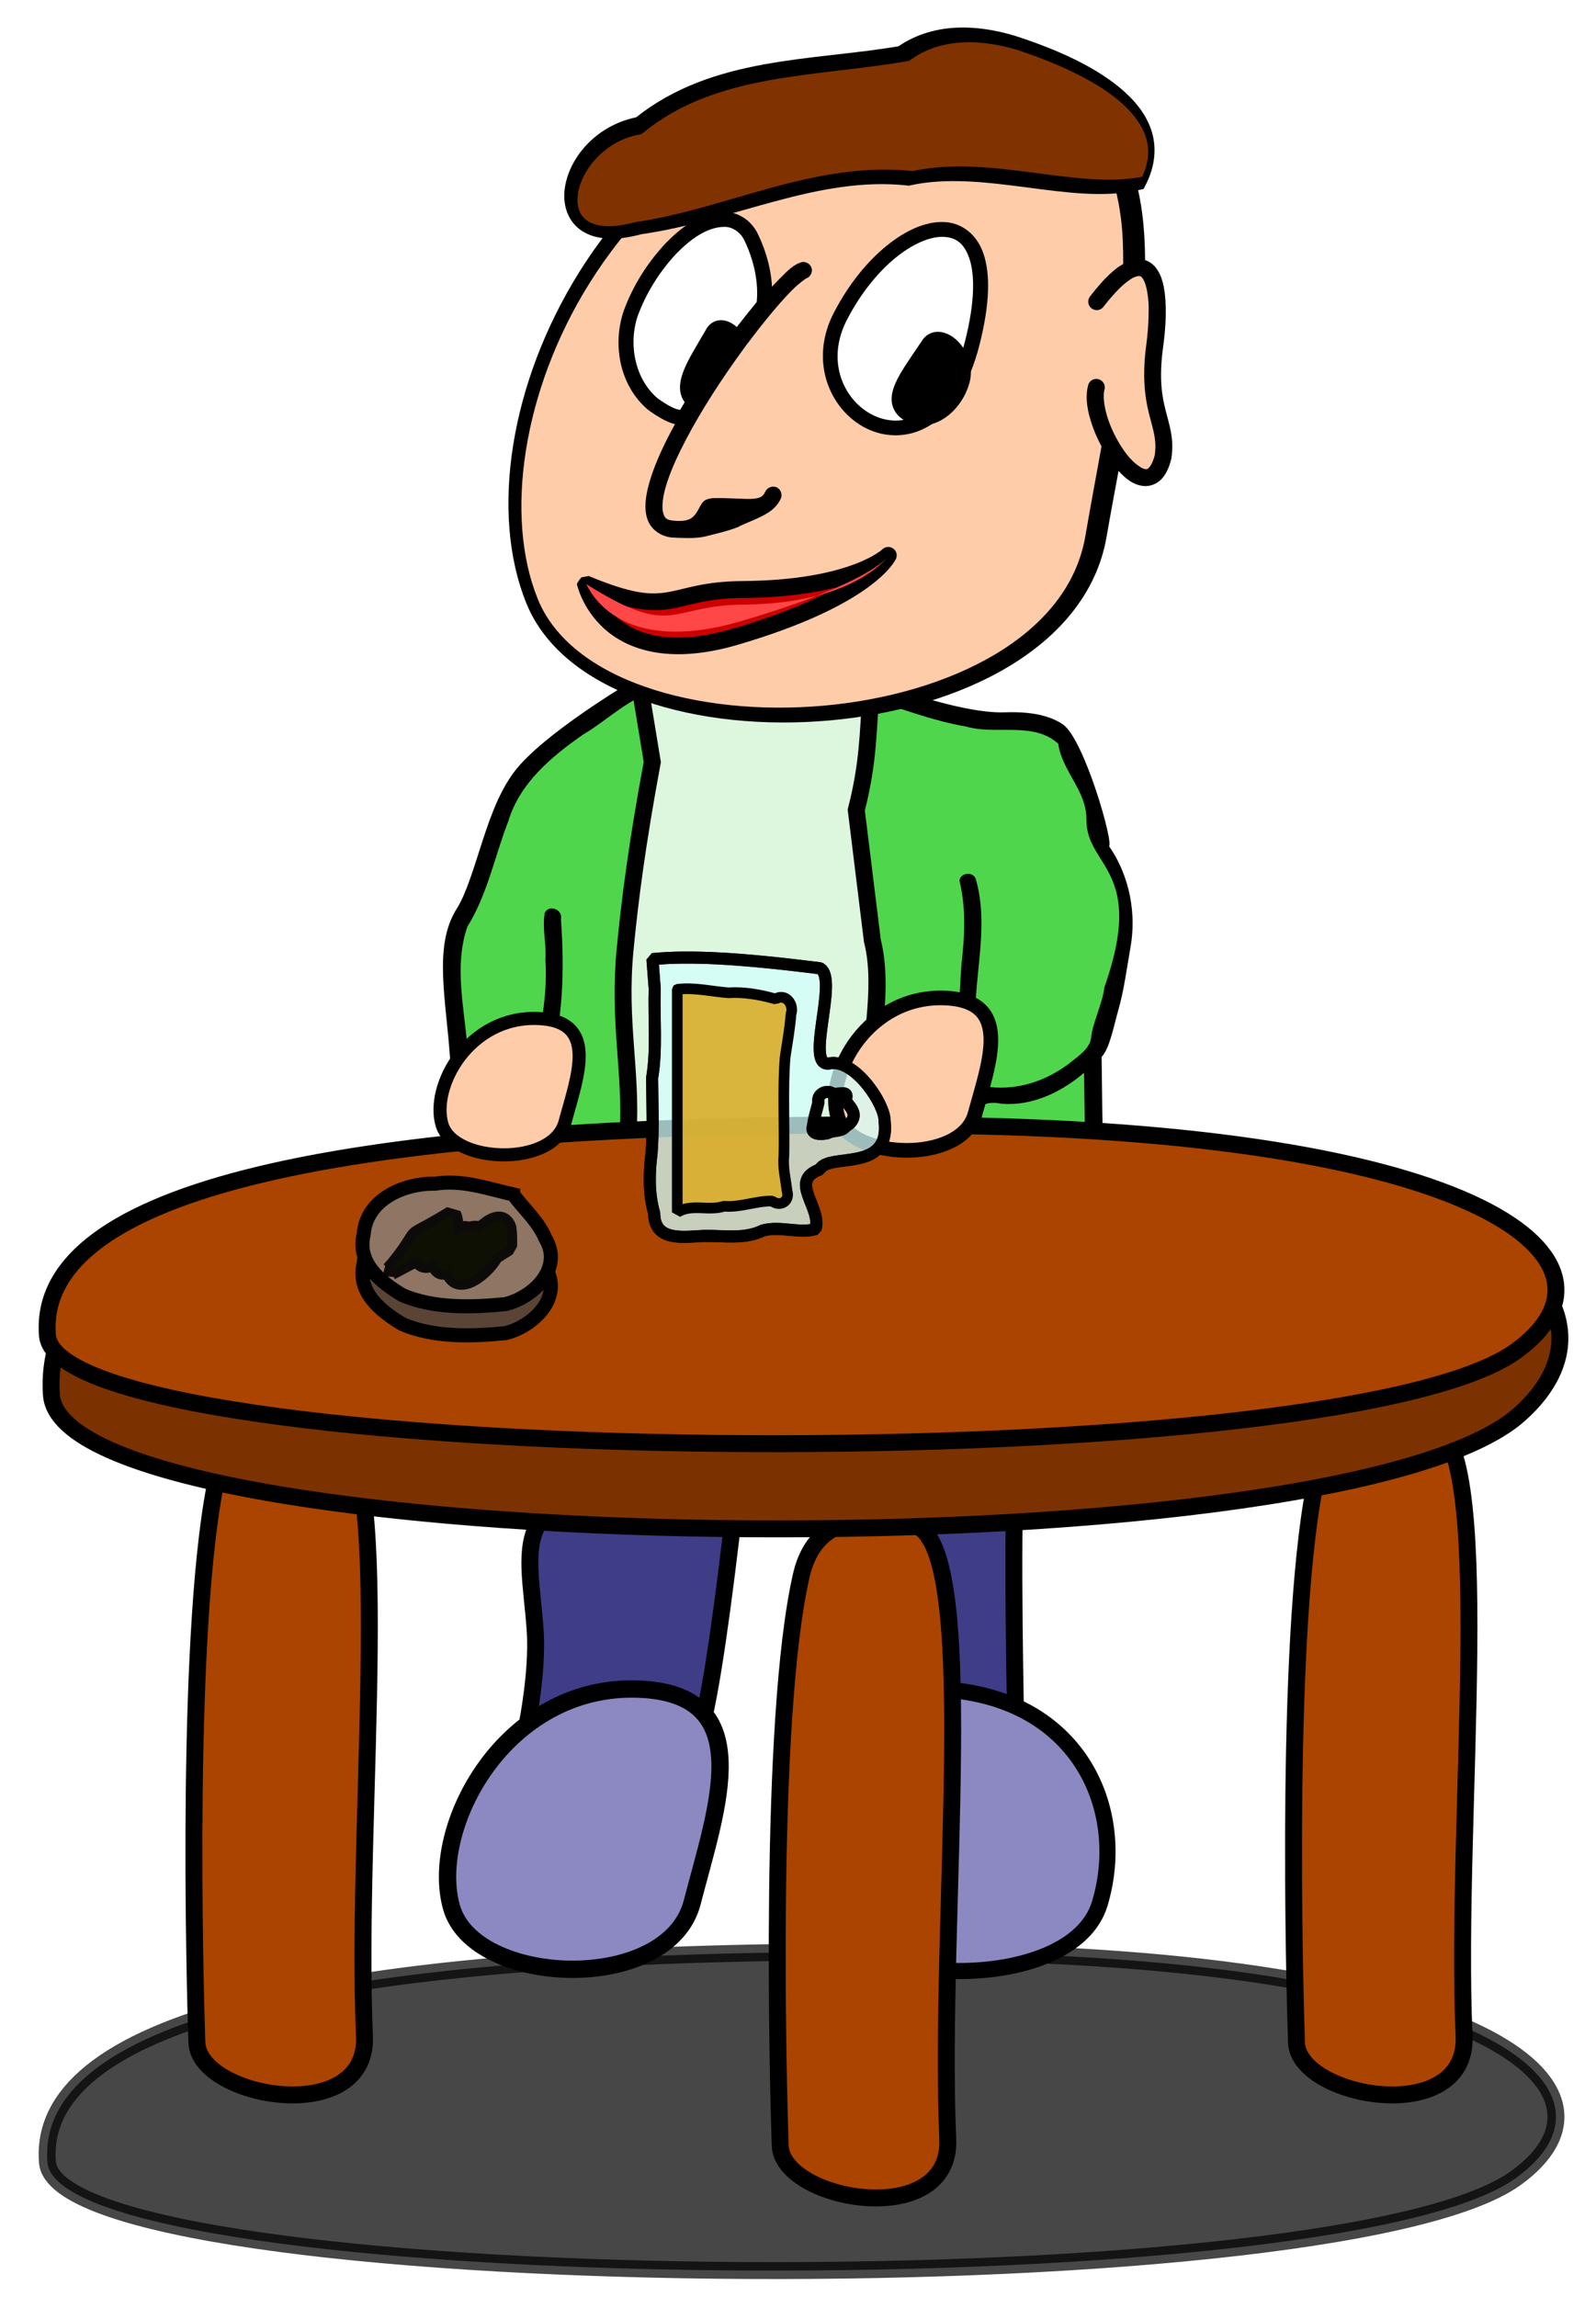
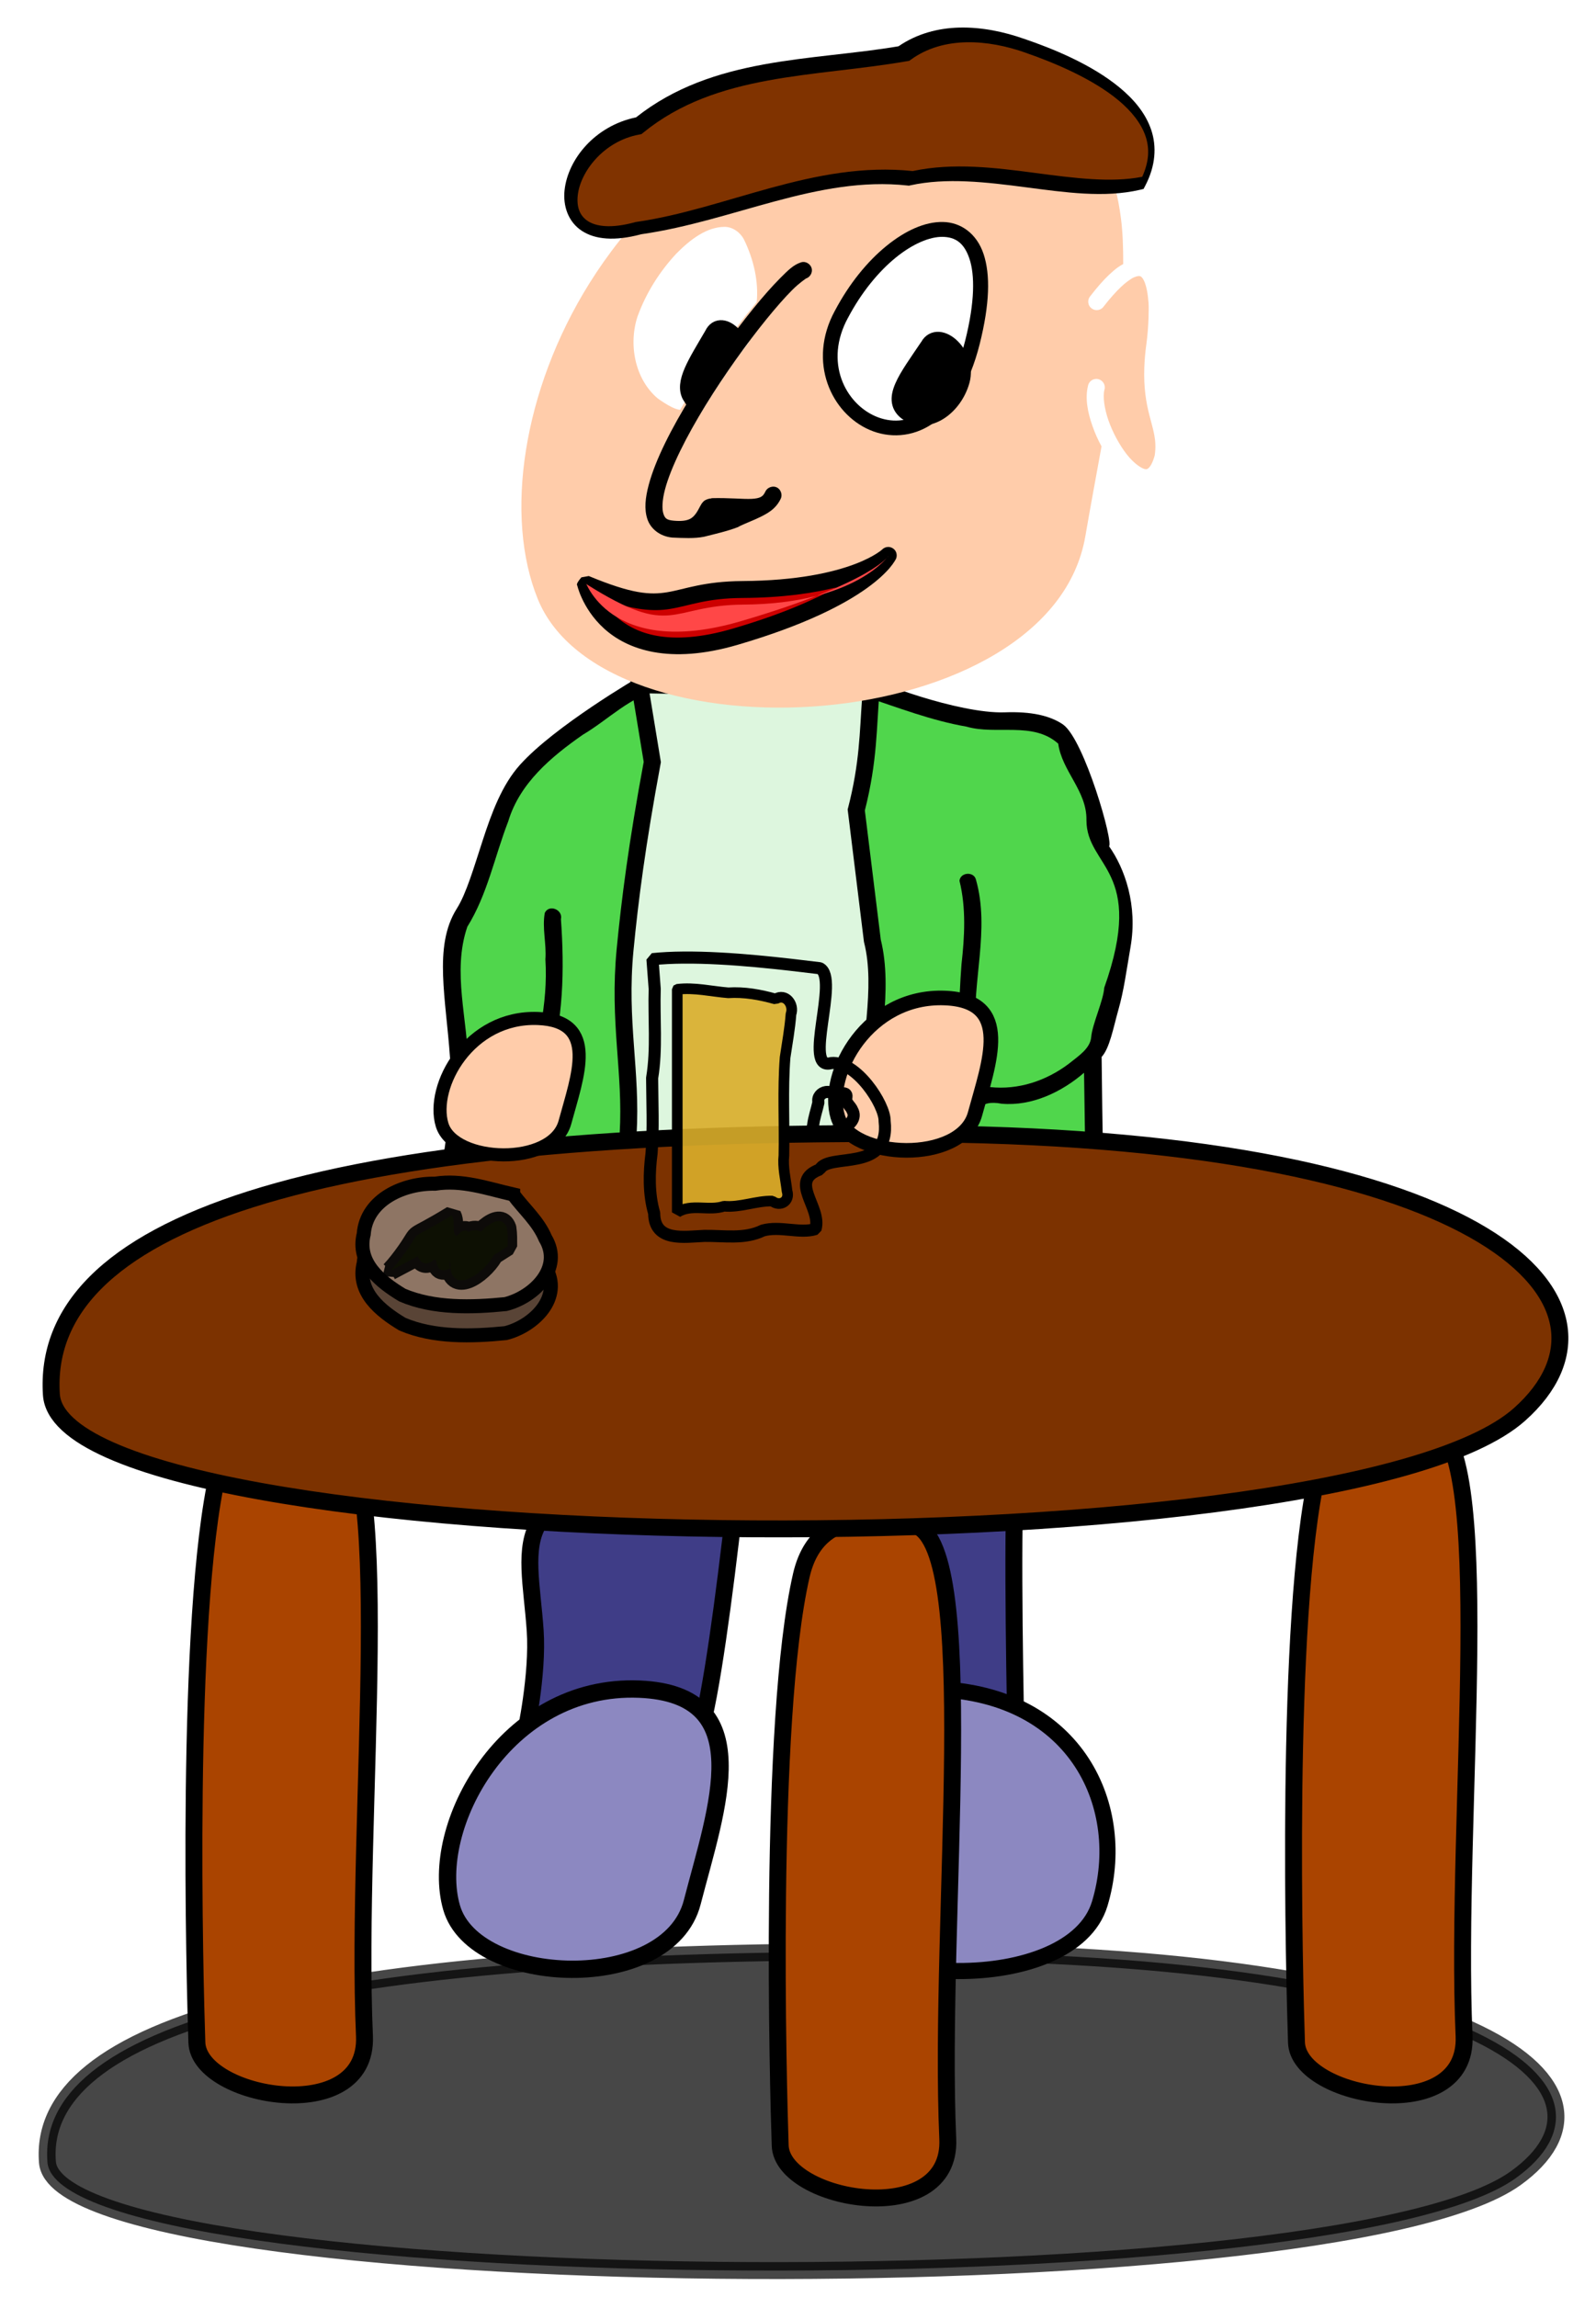
<svg xmlns="http://www.w3.org/2000/svg" width="330" height="475" version="1.1" viewBox="0 0 309.38 445.31">
  <defs>
    <filter id="a" x="-.019" y="-.102" width="1.038" height="1.204" color-interpolation-filters="sRGB">
      <feGaussianBlur stdDeviation="1.437" />
    </filter>
  </defs>
  <g transform="translate(-238.16 -538)">
    <g transform="matrix(.328 0 0 .328 268.56 479.13)">
      <g transform="translate(22.876 -11.438)">
        <path transform="translate(-92.51,136.04)" d="m366.66 452.72c-1.967 0.028-3.572 0.101-4.875 0.188-0.651 0.043-1.216 0.075-1.781 0.156-0.565 0.081-0.932-0.021-2.312 0.688-1.587 0.815-5.064 2.874-10.5 6.219s-12.515 7.804-20.062 12.906c-15.095 10.204-32.073 22.748-42.438 34.25-10.691 11.865-16.75 28.479-21.969 44.469-5.218 15.99-9.689 31.503-15.344 40.438-7.174 11.336-8.555 24.86-8.062 39.531 0.493 14.671 2.865 30.764 4.062 48.031 2.34 33.736-7.688 80.094-7.688 80.094 67.022-33.596 339.77 69.494 393.03-0.656 0 0-0.774-36.817-1.219-79.719 4.797-5.044 6.949-17.316 9.938-27.844 3.27-11.52 4.544-21.951 7.156-37 4.243-24.444-3.24-46.078-12.781-59.438-3.535-3.414-3.429-4.789 0 0 3.096-1.373-14.503-62.737-26.906-71.594-7.493-5.138-18.468-7.665-34.094-7.094-13.721 0.502-33.804-4.271-50.062-9.312-16.259-5.041-28.781-10.219-28.781-10.219l-0.812-0.312-0.875-0.031s-31.525-1.36-63.562-2.438c-16.019-0.539-32.183-1.012-44.625-1.219-6.221-0.104-11.503-0.15-15.438-0.094z" fill-rule="evenodd" stroke="#000" stroke-width="1px" />
        <path d="m-87.516 1468.8c-6.441-79.528 147.42-127.39 520.39-124.23 332.25 2.818 420 81.312 347.35 133.61-108.53 78.139-861.3 70.142-867.74-9.386z" opacity=".719" stroke="#000" stroke-width="10" />
        <path d="m274.3 598.76c-16.987 3.327-30.533 17.619-45.383 26.343-18.648 13.022-37.274 28.529-44.096 51.169-8.056 20.787-12.293 43.203-24.193 62.339-9.157 26.69 0.431 55.046 0.515 82.369 0.618 24.035-2.527 48.014-7.125 71.561 9.551-0.256 30.368 7.09 33.067 1.123-3.007-19.609 4.266-39.179 8.066-58.32 6.614-25.333 13.299-51.014 11.618-77.456 0.714-9.107-2.031-18.633-0.345-27.535 2.606-5.28 10.831-1.774 9.529 3.789 2.102 29.732 1.509 60.005-7.408 88.706-4.767 22.538-13.344 45.094-11.652 68.38 8.861 12.803 31.589 5.021 46.707 7.888 69.392 1.485 138.7-3.178 207.98-6.357 0.313-43.939-2.253-88.017 1.089-131.87 1.848-16.443 2.809-33.304-1.183-49.446 0.523-5.126 8.591-5.662 9.75-0.625 8.341 29.493-2.349 59.835-0.174 89.769 3.137 10.611-7.709 37.306 8.449 32.766 16.775 1.812 33.145-3.679 46.491-13.71 6.073-4.84 12.738-9.116 13.331-15.84 0.688-7.8 7.195-21.483 7.717-29.185 24.822-69.932-10.511-70.892-10.531-99.039 0.325-17.238-14.44-28.875-16.681-45.186-14.958-13.318-36.547-4.927-54.225-10.057-20.851-3.615-40.797-11.376-60.68-17.961-40.197-1.509-80.403-3.448-120.63-3.62zm250.81 226.12c-13.182 11.399-30.854 19.865-48.688 18.312-26.735-5.097-11.027 28.762-14.888 44.516 3.114 9.98 24.208 1.022 34.792 3.286 10.748-3.102 34.738 6.9 29.6-11.313-0.295-18.267-0.567-36.534-0.817-54.802z" color="#000000" fill="#50d64c" style="text-indent:0;text-transform:none" />
        <path d="m256.53 590.45 0.969 5.938 7.375 44.781c-8.885 47.918-13.128 81-15.969 110.44-4.232 43.853 3.919 72.906 1.75 109.34-0.307 5.166-2.612 11.988-5.219 19.312-2.607 7.325-5.48 15.21-6.281 23.375l-0.5 5.344 5.375 0.125c53.208 1.404 106.51 0.101 159.97-3.812l4.438-0.312 0.219-4.438c1.135-23.178-7.038-39.973-6.375-60.375 0.946-29.091 10.075-64.033 2.688-94l-9.406-76.281c7.506-29.491 6.825-49.252 8.75-71.281l0.469-5.312-5.344-0.094-136.91-2.625-6-0.125z" color="#000000" style="text-indent:0;text-transform:none" />
        <path d="m268.34 600.7 125.62 2.375c-1.5 20.611-1.432 38.72-8.312 65.281l-0.25 0.938 0.125 0.938 9.5 77.188 0.062 0.312 0.062 0.281c6.681 26.27-1.836 60.849-2.844 91.844-0.694 21.347 6.081 37.277 6.312 55.75-49.648 3.494-99.177 4.715-148.59 3.594 1.107-4.967 2.945-10.258 4.844-15.594 2.605-7.322 5.342-14.678 5.781-22.062 2.273-38.192-5.883-66.788-1.812-108.97 2.836-29.386 7.077-62.243 16.031-110.41l0.156-0.875-0.156-0.875-6.531-39.719z" color="#000000" fill="#ddf6de" style="text-indent:0;text-transform:none" />
-         <path d="m283.14 286.47c-22.581 18.999-41.439 41.346-56.363 65.233-40.854 65.39-52.919 142.39-31.25 195.75 11.117 27.377 37.192 46.318 69.562 57.594 32.371 11.276 71.341 15.042 109.69 11.625 38.346-3.417 76.07-13.993 105.94-31.938 29.867-17.945 52.008-43.562 57.688-76.5 2.204-12.778 4.65-25.874 7.094-39.031 4.316 4.819 9.078 8.44 14.969 8.938 3.633 0.307 7.608-1.169 10.344-4.031 2.736-2.862 4.518-6.76 5.812-11.844l0.062-0.25 0.031-0.25c1.746-11.45-1.135-19.357-3.344-28.094-2.209-8.737-4.09-18.995-1.531-37.75 1.353-9.92 1.889-19.229 1.375-27.188-0.514-7.958-1.844-14.621-5.625-19.531-1.589-2.064-3.817-3.755-6.406-4.594-0.033-9.372-0.554-18.443-1.656-27.125-3.515-27.69-13.305-51.748-33.469-68.062-71.863-46.657-181.83-13.181-242.92 37.048z" color="#000000" style="text-indent:0;text-transform:none" />
        <path d="m272.32 308.88c-15.325 15.089-28.537 31.849-39.571 49.51-39.417 63.09-50.349 137.61-30.469 186.56 9.658 23.782 32.921 41.233 63.562 51.906 30.642 10.673 68.36 14.398 105.44 11.094 37.077-3.304 73.515-13.654 101.66-30.562 28.142-16.908 47.849-40.086 52.938-69.594 2.998-17.385 6.337-35.292 9.562-53.094-1.029-1.909-2.022-3.855-2.906-5.844-0.903-2.031-1.712-4.091-2.438-6.156-0.726-2.065-1.379-4.14-1.906-6.188-0.527-2.048-0.923-4.063-1.188-6.062s-0.375-3.986-0.312-5.906c0.063-1.921 0.296-3.783 0.75-5.594 0.018-0.105 0.038-0.209 0.062-0.312 0.043-0.169 0.096-0.336 0.156-0.5 0.056-0.149 0.118-0.295 0.188-0.438 0.076-0.15 0.159-0.296 0.25-0.438 0.086-0.151 0.18-0.297 0.281-0.438 0.098-0.13 0.202-0.255 0.312-0.375 0.109-0.12 0.224-0.235 0.344-0.344 0.13-0.111 0.266-0.215 0.406-0.312 0.131-0.1 0.266-0.194 0.406-0.281 0.152-0.081 0.309-0.154 0.469-0.219 0.143-0.069 0.289-0.132 0.438-0.188 0.164-0.05 0.331-0.092 0.5-0.125 0.165-0.04 0.332-0.071 0.5-0.094 0.166-0.019 0.333-0.029 0.5-0.031 0.167-8e-3 0.333-8e-3 0.5 0 0.157 0.013 0.314 0.034 0.469 0.062 0.169 0.033 0.336 0.075 0.5 0.125 0.159 0.044 0.315 0.097 0.469 0.156 0.16 0.065 0.316 0.138 0.469 0.219 0.15 0.076 0.296 0.159 0.438 0.25 0.14 0.087 0.276 0.181 0.406 0.281 0.12 0.109 0.235 0.224 0.344 0.344 0.12 0.109 0.235 0.224 0.344 0.344 0.111 0.13 0.215 0.266 0.312 0.406 0.091 0.142 0.174 0.288 0.25 0.438 0.08 0.142 0.153 0.288 0.219 0.438 0.07 0.153 0.133 0.309 0.188 0.469 0.04 0.165 0.071 0.332 0.094 0.5 0.04 0.165 0.071 0.332 0.094 0.5 8e-3 0.167 8e-3 0.333 0 0.5 8e-3 0.167 8e-3 0.333 0 0.5-0.023 0.168-0.054 0.335-0.094 0.5-0.034 0.158-0.076 0.315-0.125 0.469-0.241 0.96-0.358 2.131-0.375 3.438-0.017 1.306 0.078 2.752 0.281 4.312 0.203 1.561 0.518 3.213 0.938 4.938s0.931 3.516 1.562 5.312c2.527 7.188 6.575 14.664 10.875 20.156s9.026 8.497 10.906 8.656c0.94 0.08 1.272 0.054 2.25-0.969 0.957-1.001 2.29-3.301 3.312-7.188 1.322-9.06-0.859-14.669-3.188-23.875-1.764-6.973-3.402-15.654-2.969-27.969 0.144-4.105 0.507-8.607 1.188-13.594 0.772-5.656 1.154-10.961 1.312-15.906 0.097-3.156 0.164-6.267 0-8.969-0.023-0.389-0.097-0.685-0.125-1.062-0.234-2.928-0.62-5.529-1.156-7.656-0.102-0.397-0.202-0.824-0.312-1.188-0.196-0.669-0.382-1.292-0.594-1.844-0.383-0.949-0.799-1.822-1.188-2.375-0.01-0.015-0.021-0.048-0.031-0.062-0.374-0.522-0.615-0.743-0.875-0.969-0.053-0.046-0.136-0.151-0.188-0.188-0.175-0.116-0.354-0.137-0.531-0.188-0.169-0.045-0.344-0.12-0.562-0.125-0.135-0.012-0.322 0.022-0.5 0.031-0.537 0.039-1.316 0.23-2.312 0.656-0.11 0.047-0.167 0.041-0.281 0.094-1.067 0.491-2.428 1.395-3.906 2.5-1.15 0.885-2.387 1.893-3.75 3.188-1.498 1.422-3.115 3.117-4.844 5.062-1.728 1.946-3.571 4.157-5.5 6.656-0.041 0.053-0.082 0.105-0.125 0.156-0.108 0.131-0.223 0.256-0.344 0.375-0.119 0.121-0.244 0.236-0.375 0.344-0.131 0.1-0.266 0.194-0.406 0.281-0.142 0.091-0.288 0.174-0.438 0.25-0.142 0.08-0.288 0.153-0.438 0.219-0.164 0.061-0.331 0.113-0.5 0.156-0.155 0.039-0.311 0.07-0.469 0.094-0.165 0.029-0.332 0.05-0.5 0.062-0.166 0.019-0.333 0.029-0.5 0.031-0.168-0.012-0.335-0.033-0.5-0.062-0.168-0.012-0.335-0.033-0.5-0.062-0.159-0.044-0.315-0.097-0.469-0.156-0.159-0.055-0.316-0.117-0.469-0.188-0.149-0.066-0.295-0.139-0.438-0.219-0.151-0.086-0.297-0.18-0.438-0.281-0.13-0.098-0.255-0.202-0.375-0.312-0.131-0.108-0.256-0.223-0.375-0.344-0.11-0.12-0.215-0.245-0.312-0.375-0.1-0.131-0.194-0.266-0.281-0.406-0.091-0.152-0.175-0.308-0.25-0.469-0.069-0.143-0.132-0.289-0.188-0.438-0.05-0.164-0.092-0.331-0.125-0.5-0.039-0.155-0.07-0.311-0.094-0.469-0.029-0.165-0.05-0.332-0.062-0.5-8e-3 -0.167-8e-3 -0.333 0-0.5 0.012-0.168 0.033-0.335 0.062-0.5 0.023-0.168 0.054-0.335 0.094-0.5 0.044-0.159 0.097-0.315 0.156-0.469 0.055-0.159 0.117-0.316 0.188-0.469 0.076-0.15 0.159-0.296 0.25-0.438 0.087-0.14 0.181-0.276 0.281-0.406 2.045-2.649 3.998-5.044 5.875-7.188 1.877-2.143 3.69-4.023 5.438-5.688s3.436-3.1 5.094-4.312c1.097-0.803 2.147-1.385 3.219-2 0.028-9.292-0.242-18.35-1.312-26.781-3.28-26.13-12.11-47.26-29.78-61.55-73.6-47.06-188.63-3.71-244.8 50.24z" color="#000000" fill="#fca" style="text-indent:0;text-transform:none" />
        <path transform="translate(-92.51,136.04)" d="m424.06 234.97c-0.688 0.832-1.331 1.512-2.031 2.375-5.872 7.238-12.147 15.53-18.406 24.344-3.129 4.407-6.254 8.925-9.312 13.531-3.058 4.606-6.063 9.293-8.938 13.969-2.392 3.89-4.62 7.743-6.812 11.594 4.147 0.482 8.422-0.01 12.625-1.719 0.923-1.55 1.764-3.072 2.719-4.625 2.808-4.568 5.751-9.141 8.75-13.656 2.999-4.516 6.054-8.988 9.125-13.312 2.651-3.733 5.158-6.787 7.781-10.281 0.587-2.169 1.166-4.365 1.688-6.719 1.232-5.558 2.15-10.7 2.812-15.5z" fill="#fff" />
-         <path d="m312.84 316.16c-14.644-0.021-26.202 9.574-34.938 18.438l-0.094 0.094c-10.66 11.405-19.245 24.918-24.656 39.656v0.031l-0.031 0.062c-6.888 20.002-2.554 44.429 14.344 58.688l0.156 0.125 0.156 0.094c2.198 1.553 5.982 4.24 10.125 6.219 2.071 0.989 4.22 1.834 6.562 2.188 2.343 0.353 5.156 0.18 7.531-1.562l0.75-0.531 0.469-0.812c12.9-22.33 29.65-45 46.17-65.04l0.812-1 0.156-1.281c1.764-14.429-1.799-29.553-8.156-42.625v-0.031c-3.56-7.17-10.78-12.62-19.31-12.71h-0.031z" color="#000000" style="text-indent:0;text-transform:none" />
        <path d="m312.78 324.97c0.01 1.1e-4 0.021-1.4e-4 0.031 0 4.737 0.065 9.244 3.308 11.469 7.781 4e-3 9e-3 -4e-3 0.023 0 0.031 5.574 11.471 8.578 24.665 7.375 36.625-16.089 19.607-32.338 41.601-45.219 63.656-0.097 0.019-0.032 0.063-0.656-0.031-0.981-0.148-2.497-0.644-4.094-1.406-3.069-1.465-6.362-3.722-8.531-5.25-0.011-0.01-0.02-0.022-0.031-0.031-13.555-11.468-17.453-32.2-11.719-48.969h0.031c4.958-13.503 12.862-26.024 22.719-36.594 0.021-0.021 0.042-0.042 0.062-0.062 0.01-0.011 0.021-0.021 0.031-0.031 8.16-8.261 17.911-15.719 28.531-15.719z" color="#000000" fill="#fff" style="text-indent:0;text-transform:none" />
        <path transform="translate(-92.51,136.04)" d="m410.19 253c-4.182-4.52-9.442-5.753-11.938-0.375-9.74 16.754-17.919 28.749-12.906 36.594 8e-3 -0.012 0.024-0.019 0.031-0.031 2.875-4.676 5.879-9.363 8.938-13.969 3.058-4.606 6.183-9.125 9.312-13.531 2.233-3.144 4.342-5.701 6.562-8.688z" stroke="#000" stroke-linecap="round" stroke-width="10" />
        <path d="m441.69 322.09c-10.659-0.184-22.24 5.095-33.406 14.188-11.157 9.085-21.889 22.13-30.406 38.25-7e-3 0.013-0.024 0.018-0.031 0.031-16.412 30.205-2.101 60.682 20.594 70.438 11.352 4.88 24.96 4.462 36.906-3.562 11.947-8.025 22.075-23.231 28.094-47.219 5.958-23.744 6.332-41.009 2.312-53.125s-13.404-18.816-24.062-19z" color="#000000" style="text-indent:0;text-transform:none" />
        <path d="m441.53 330.88c7.496 0.129 12.725 3.506 15.875 13 3.15 9.494 3.226 25.367-2.5 48.188-5.665 22.577-14.903 35.637-24.469 42.062-9.565 6.425-19.601 6.651-28.531 2.812-17.86-7.677-30.576-32.01-16.312-58.219l0.031-0.031c8.004-15.16 18.112-27.333 28.219-35.562 10.107-8.23 20.192-12.379 27.688-12.25z" color="#000000" fill="#fff" style="text-indent:0;text-transform:none" />
        <path d="m433.14 395.59c-12.808 19.05-23.276 31.932-11.874 39.359 11.402 7.428 26.931-3.379 31.295-19.087 4.364-15.708-13.618-31.016-19.421-20.273z" stroke="#000" stroke-linecap="round" stroke-width="10" />
        <path d="m409.41 514.14c-1.304-6e-3 -2.602 0.523-3.531 1.438 0 0-0.719 0.775-3.312 2.438s-6.818 3.971-13.125 6.344c-12.614 4.746-33.543 9.729-66.219 9.938-22.948 0.147-34.068 4.898-44.344 6.594s-20.846 1.09-46.469-9.562l-4.37 0.787c-3.616 4.221-2.475 4.677-2.474 4.682 0.015 0.069 0.011 0.027 0.031 0.125 9e-3 0.036 0.014 0.089 0.031 0.156 0.012 0.039 0.017 0.047 0.031 0.094 5e-3 0.02 0.025 0.072 0.031 0.094 0.01 0.052 0.02 0.104 0.031 0.156 0.01 0.042 0.02 0.084 0.031 0.125 0.028 0.102 0.089 0.217 0.125 0.344 0.061 0.214 0.07 0.314 0.156 0.594 0.413 1.333 1.131 3.408 2.281 5.906 2.301 4.997 6.318 11.786 13.125 17.969 13.615 12.366 38.324 21.531 78.938 9.625 39.865-11.686 62.989-23.896 76.312-33.438 6.662-4.771 10.873-8.876 13.469-11.906 2.595-3.031 3.781-5.406 3.781-5.406 0.698-1.514 0.57-3.38-0.327-4.785-0.898-1.405-2.537-2.305-4.204-2.309z" color="#000000" style="text-indent:0;text-transform:none" />
        <path d="m378.72 538.02c-13.163 7.415-32.529 15.983-61.156 24.375-38.312 11.231-58.258 2.66-69.375-7.438-3.735-3.392-6.193-6.888-8.156-10.156 18.87 6.678 30.469 7.619 40.469 5.969 11.946-1.972 21.184-6.331 42.781-6.469 24.035-0.154 41.963-2.876 55.438-6.281z" color="#000000" fill="#cd0000" style="text-indent:0;text-transform:none" />
        <path transform="translate(-92.51,136.04)" d="m451.5 209.69c-0.447 0.034-0.89 0.129-1.312 0.281-4.383 1.461-7.543 4.65-12.188 9.312-4.645 4.662-10.097 10.824-15.969 18.062-11.743 14.476-25.157 33.14-36.656 51.844s-21.085 37.312-25.062 52.344c-1.989 7.516-2.729 14.245-0.75 20.156 1.979 5.911 7.664 10.244 14.719 10.875 6.247 0.26 13.115 0.669 18.812-0.5 6.715-1.704 13.519-3.2 20-5.688 3.674-2.308 16.428-6.123 21.531-11.469 1.527-1.481 2.816-3.305 3.781-5.375 1.105-2.381-0.057-5.552-2.437-6.657s-5.552 0.057-6.656 2.438c-0.907 1.946-1.647 2.668-2.719 3.25-1.071 0.582-2.761 0.993-5.312 1.125-5.103 0.263-13.206-0.68-23.875-0.406v0.156c-1.848 0.053-3.736 0.844-4.656 1.75-1.058 1.042-1.514 1.958-1.969 2.781-0.909 1.647-1.618 3.134-2.594 4.438-1.951 2.606-4.241 4.971-13 4.188-4.29-0.384-5.25-1.388-6.156-4.094-0.906-2.706-0.795-7.859 0.938-14.406 3.465-13.096 12.703-31.383 23.938-49.656 11.234-18.273 24.466-36.679 35.906-50.781 5.72-7.051 11.004-13.05 15.281-17.344 4.277-4.293 8.236-6.87 8.25-6.875 2.293-0.74 3.826-3.321 3.378-5.688-0.448-2.368-2.817-4.211-5.222-4.062z" color="#000000" style="text-indent:0;text-transform:none" />
        <path transform="matrix(.996 -.094 .094 .996 -44.788 106.32)" d="m233.89 453.48c48.709 37.543 47.101 17.019 91.478 20.901 66.084 5.781 88.217-20.901 88.217-20.901s-9.872 14.836-90.615 30.492-89.538-34.773-89.08-30.492z" fill="#ff4747" filter="url(#a)" />
        <path d="m451.53 207.2c-12.624 0.295-25.088 3.562-36.094 11.062-51.501 8.732-109.57 5.95-155.09 42-24.394 5.038-40.287 24.842-42.25 43.031-1 9.267 2.104 18.691 10.156 24 7.943 5.237 19.566 6.193 34.875 2.125 0.21-0.056 0.383-0.067 0.594-0.125 54.376-7.846 104.08-34.564 157.06-28.75l0.812 0.094 0.812-0.188c21.381-4.701 44.868-1.914 68.188 1.125s46.437 6.399 67.438 1.531l2.25-0.531 1.062-2.031c6.062-11.675 6.762-23.007 3.469-32.844-3.294-9.837-10.228-18.06-18.656-25.031-16.845-13.934-39.989-23.181-56.438-28.812-9e-3 -3e-3 -0.022 3e-3 -0.031 0-11.864-4.181-25.067-6.962-38.156-6.656z" color="#000000" style="text-indent:0;text-transform:none" />
        <path d="m455.58 215.89c11.801-0.25 23.999 2.245 35.248 6.262l0.032 0.032c16.357 5.669 39.299 15.199 54.699 28.097 7.7 6.449 13.425 13.656 15.958 21.316 2.34 7.075 2.081 14.719-2.019 23.782-18.35 3.639-40.117 0.789-63.062-2.239-23.682-3.125-48.591-6.27-72.579-1.136-58.208-6.151-110.19 22.442-163.42 30.076l-0.32 0.032-0.32 0.097c-14.366 3.97-23.28 2.462-28.038-0.714s-6.597-8.273-5.864-15.152c1.466-13.758 15.136-32.033 36.338-35.916l1.282-0.26 1.025-0.811c43.44-35.461 101.15-32.738 156.09-42.308l1.154-0.195 0.961-0.681c9.64-7.017 21.044-10.035 32.845-10.285z" color="#000000" fill="#803300" style="text-indent:0;text-transform:none" />
        <path d="m194.81 1216.1s7.752-35.205 5.914-61.702c-1.838-26.498-7.182-48.764 2.447-63.979 9.63-15.215 13.11-47.417 27.837-63.762s51.076-37.973 54.179-39.565c3.103-1.592 98.457 2.462 98.457 2.462s38.571 15.892 61.261 15.062c22.69-0.83 29.986 7.592 30.249 17.324 0.264 9.733 12.212 5.358 9.619 40.078-2.594 34.72 0.046 152.86 0.046 152.86-11.266 0.082-22.852 0.376-34.676 0.8s-23.886 0.979-36.104 1.583c-12.218 0.605-24.593 1.259-37.043 1.882s-1.06-211.32-13.579-210.87c-12.515 0.447-16.386-277.81-37.454 1.028-0.936 12.39-20.774 215.39-32.941 215.1-12.166-0.288-52.063-3.506-63.809-4.42-11.746-0.914-23.241-2.182-34.404-3.885z" fill="#3f3d87" stroke="#000" stroke-linecap="round" stroke-linejoin="bevel" stroke-width="9.999" />
        <path d="m151.31 1318.2c-13.488-47.053 31.455-132.32 111.03-129.03 70.89 2.927 45.686 69.884 31.205 125.98-14.048 54.428-128.75 50.098-142.24 3.045z" fill="#8c88c1" stroke="#000" stroke-linecap="round" stroke-linejoin="bevel" stroke-width="10.242" />
        <path d="m367.28 1319c-15.847-47.34-22.845-133.13 70.651-129.82 83.288 2.945 113.47 70.31 96.466 126.76-16.505 54.76-151.27 50.404-167.11 3.064z" fill="#8c88c1" stroke="#000" stroke-width="9.534" />
        <path d="m650.66 1398c-1.107-32.83-7.174-251.31 12.483-336.93 9.671-42.126 50.075-32.806 65.434-30.129 41.489 7.231 15.343 231.82 21.125 363.19 2.395 54.412-97.935 36.696-99.042 3.867z" fill="#a40" stroke="#000" stroke-width="10" />
        <path d="m345.53 1458.9c-1.107-32.83-7.174-251.31 12.483-336.93 9.671-42.126 50.075-32.806 65.434-30.129 41.489 7.231 15.343 231.82 21.125 363.19 2.395 54.412-97.935 36.696-99.042 3.867z" fill="#a40" stroke="#000" stroke-width="10" />
        <path d="m0.791 1398c-1.107-32.83-7.174-251.31 12.483-336.93 9.671-42.126 50.075-32.806 65.434-30.129 41.489 7.231 15.343 231.82 21.125 363.19 2.395 54.412-97.935 36.696-99.042 3.867z" fill="#a40" stroke="#000" stroke-width="10" />
        <path d="m-85.186 1015.1c-6.441-98.63 147.42-157.99 520.39-154.07 332.25 3.495 420 100.84 347.35 165.71-108.53 96.907-861.3 86.989-867.74-11.641z" fill="#7c3200" stroke="#000" stroke-width="10" />
-         <path d="m-87.516 980.13c-6.441-79.528 147.42-127.39 520.39-124.23 332.25 2.818 420 81.311 347.35 133.61-108.53 78.139-861.3 70.142-867.74-9.386z" fill="#a40" stroke="#000" stroke-width="10" />
+         <path d="m-87.516 980.13z" fill="#a40" stroke="#000" stroke-width="10" />
        <path d="m145.7 855.63c-6.886-22.902 16.06-64.402 56.689-62.803 36.194 1.425 23.326 34.014 15.932 61.321-7.172 26.491-65.735 24.384-72.622 1.482z" fill="#fca" stroke="#000" stroke-width="7.734" />
        <path d="m379.54 850.89c-7.694-25.587 17.942-71.952 63.335-70.165 40.437 1.592 26.06 38.001 17.8 68.509-8.013 29.597-73.441 27.242-81.135 1.656z" fill="#fca" stroke="#000" stroke-width="8.64" />
-         <path transform="matrix(2.86 0 0 2.86 -92.723 207.19)" d="m133.2 192.18c-2.239 0.019-4.384 0.12-6.359 0.326l0.465 6.143c-0.194 6.141 0.481 12.37-0.535 18.416 0.029 5.17 0.284 10.446-0.117 15.57-0.526 4.054-0.607 8.445 0.543 12.367 0.018 6.004 6.251 4.86 10.398 4.686 4.04-0.056 8.269 0.745 12.047-1.107 3.555-1.008 7.727 0.711 10.9-0.312 1.307-4.533-5.664-9.894 0.869-12.307 1.805-3.572 14.641 0.822 13.404-9.996 0.09-3.399-5.884-12.54-11.064-11.984-5.967 1.734 1.807-17.587-2.34-19.602-7.049-0.853-18.51-2.282-28.211-2.199zm29.541 27.779c0.34-0.044 0.701-4e-3 1.051 0.146 0.928 0.734 3.389-0.693 3.129 0.936-0.309 1.182 0.888 1.749 1.244 2.74 0.708 1.288-0.143 2.609-1.367 3.264-0.881 1.227-2.603 0.725-3.777 1.422-1.308 0.289-3.648 0.411-2.992-1.551 0.187-1.657 0.771-3.246 1.115-4.85-0.247-1.068 0.579-1.974 1.598-2.107z" fill="#d2fffd" opacity=".742" stroke="#000" stroke-linecap="round" stroke-linejoin="bevel" stroke-width="2.5" />
        <path transform="matrix(2.86 0 0 2.86 -92.723 207.19)" d="m133.2 192.18c-2.239 0.019-4.384 0.12-6.359 0.326l0.465 6.143c-0.194 6.141 0.481 12.37-0.535 18.416 0.029 5.17 0.284 10.446-0.117 15.57-0.526 4.054-0.607 8.445 0.543 12.367 0.018 6.004 6.251 4.86 10.398 4.686 4.04-0.056 8.269 0.745 12.047-1.107 3.555-1.008 7.727 0.711 10.9-0.312 1.307-4.533-5.664-9.894 0.869-12.307 1.805-3.572 14.641 0.822 13.404-9.996 0.09-3.399-5.884-12.54-11.064-11.984-5.967 1.734 1.807-17.587-2.34-19.602-7.049-0.853-18.51-2.282-28.211-2.199zm29.541 27.779c0.34-0.044 0.701-4e-3 1.051 0.146 0.928 0.734 3.389-0.693 3.129 0.936-0.309 1.182 0.888 1.749 1.244 2.74 0.708 1.288-0.143 2.609-1.367 3.264-0.881 1.227-2.603 0.725-3.777 1.422-1.308 0.289-3.648 0.411-2.992-1.551 0.187-1.657 0.771-3.246 1.115-4.85-0.247-1.068 0.579-1.974 1.598-2.107z" fill="none" stroke="#000" stroke-linecap="round" stroke-linejoin="bevel" stroke-width="2.5" />
        <path d="m284.7 775.58v131.81c8.364-5.343 18.674-0.567 27.629-3.624 9.654 0.872 18.882-3.22 28.501-3.053 4.67 3.704 10.643-0.014 8.753-5.88-0.802-7.032-2.632-13.985-1.859-21.119 0.41-19.282-0.795-38.619 0.707-57.862 1.259-8.523 2.846-17.032 3.478-25.614 2.031-5.658-3.196-12.621-9.135-8.946-9.077-2.556-18.498-4.272-27.951-3.65-10.027-0.812-20.016-3.305-30.122-2.063z" fill="#daae2a" opacity=".903" />
        <path d="m284.7 775.58v131.81c8.364-5.343 18.674-0.567 27.629-3.624 9.654 0.872 18.882-3.22 28.501-3.053 4.67 3.704 10.643-0.014 8.753-5.88-0.802-7.032-2.632-13.985-1.859-21.119 0.41-19.282-0.795-38.619 0.707-57.862 1.259-8.523 2.846-17.032 3.478-25.614 2.031-5.658-3.196-12.621-9.135-8.946-9.077-2.556-18.498-4.272-27.951-3.65-10.027-0.812-20.016-3.305-30.122-2.063z" fill="none" stroke="#000" stroke-linecap="round" stroke-linejoin="bevel" stroke-width="6.291" />
        <path d="m187.71 913.97c-15.334-3.517-30.176-8.879-46.13-6.357-18.225-0.393-40.609 9.226-42.177 29.772-4.272 17.109 9.932 28.298 22.823 36.077 18.635 7.981 41.09 7.303 61.033 5.304 16.544-4.142 34.194-21.116 23.439-38.947-4.254-10.099-12.605-17.219-18.988-25.849z" fill="#594436" stroke="#000" stroke-width="8.292" />
        <path d="m187.71 896.81c-15.334-3.517-30.176-8.879-46.13-6.357-18.225-0.393-40.609 9.226-42.177 29.772-4.272 17.109 9.932 28.298 22.823 36.077 18.635 7.981 41.09 7.303 61.033 5.304 16.544-4.142 34.194-21.116 23.439-38.947-4.254-10.099-12.605-17.219-18.988-25.849z" fill="#8e7564" stroke="#000" stroke-width="8.292" />
        <path d="m115.2 941.93c3.419-3.62 6.45-7.625 9.333-11.683 9.846-14.159-0.157-4.619 27.021-21.164 1.531 3.104 0.868 6.662 1.173 10.002 1.277 4.115 2.297 1.266 4.087-0.132 3.366-2.153 5.599 0.168 6.825 3.309 0.186-0.853 0.557 4.088 1.029 3.104 0.105-0.218-0.146-0.465-0.166-0.707-0.021-0.253 0.255-0.904 0.044-0.762-6.864 4.62-13.498 9.574-20.248 14.361 6.263-7.51 15.444-25.935 25.877-18.622 2.283 2.668 1.931 6.223 2.418 9.484 0.151 0.378 0.248 0.782 0.453 1.135 0.794 1.365 2.094-1.384 1.242-0.812-18.643 12.524-25.496 20.3-19.154 13.228 1.574-3.348 2.202-7.023 3.673-10.409 3.917-9.084 20.955-28.178 25.25-15.601 0.556 3.579 0.449 7.227 0.452 10.839l-21.587 13.703v0c-5e-3 -3.393 0.032-6.798-0.298-10.179-0.088-1.695-0.109 0.275 0.421-0.081 6.996-4.693 13.764-9.716 20.604-14.635 0.254-0.182-0.61 0.206-0.838 0.42-0.714 0.668-1.346 2.075-1.764 2.869-1.945 3.146-2.647 6.789-3.568 10.338-2.518 8.927-21.179 25.538-26.288 13.312-0.494-2.371-0.408-4.793-0.981-7.148-0.68 8.653-0.166 0.662 19.914-14.123 0.334-0.246-0.741 0.387-1.055 0.657-1.089 0.936-1.651 2.17-1.921 3.551-2.943 2.131-22.503 25.351-24.766 10.58-0.761-2.776-2.029-0.666-3.876 0.261-3.427 1.749-6.13-0.598-7.248-3.933-0.436-2.772-0.321-5.614-0.356-8.409 7.058-4.811 14.115-9.623 21.172-14.434-0.242 0.19-0.532 0.333-0.726 0.571-1.766 2.167-2.393 5.206-4.591 7.097-2.656 4.203-5.915 7.957-8.83 11.979l-22.73 12.035z" fill="#8bac1c" opacity=".903" stroke="#000" stroke-dashoffset="1.212" stroke-linecap="round" stroke-linejoin="bevel" stroke-width="11.152" style="paint-order:stroke fill markers" />
      </g>
    </g>
  </g>
</svg>